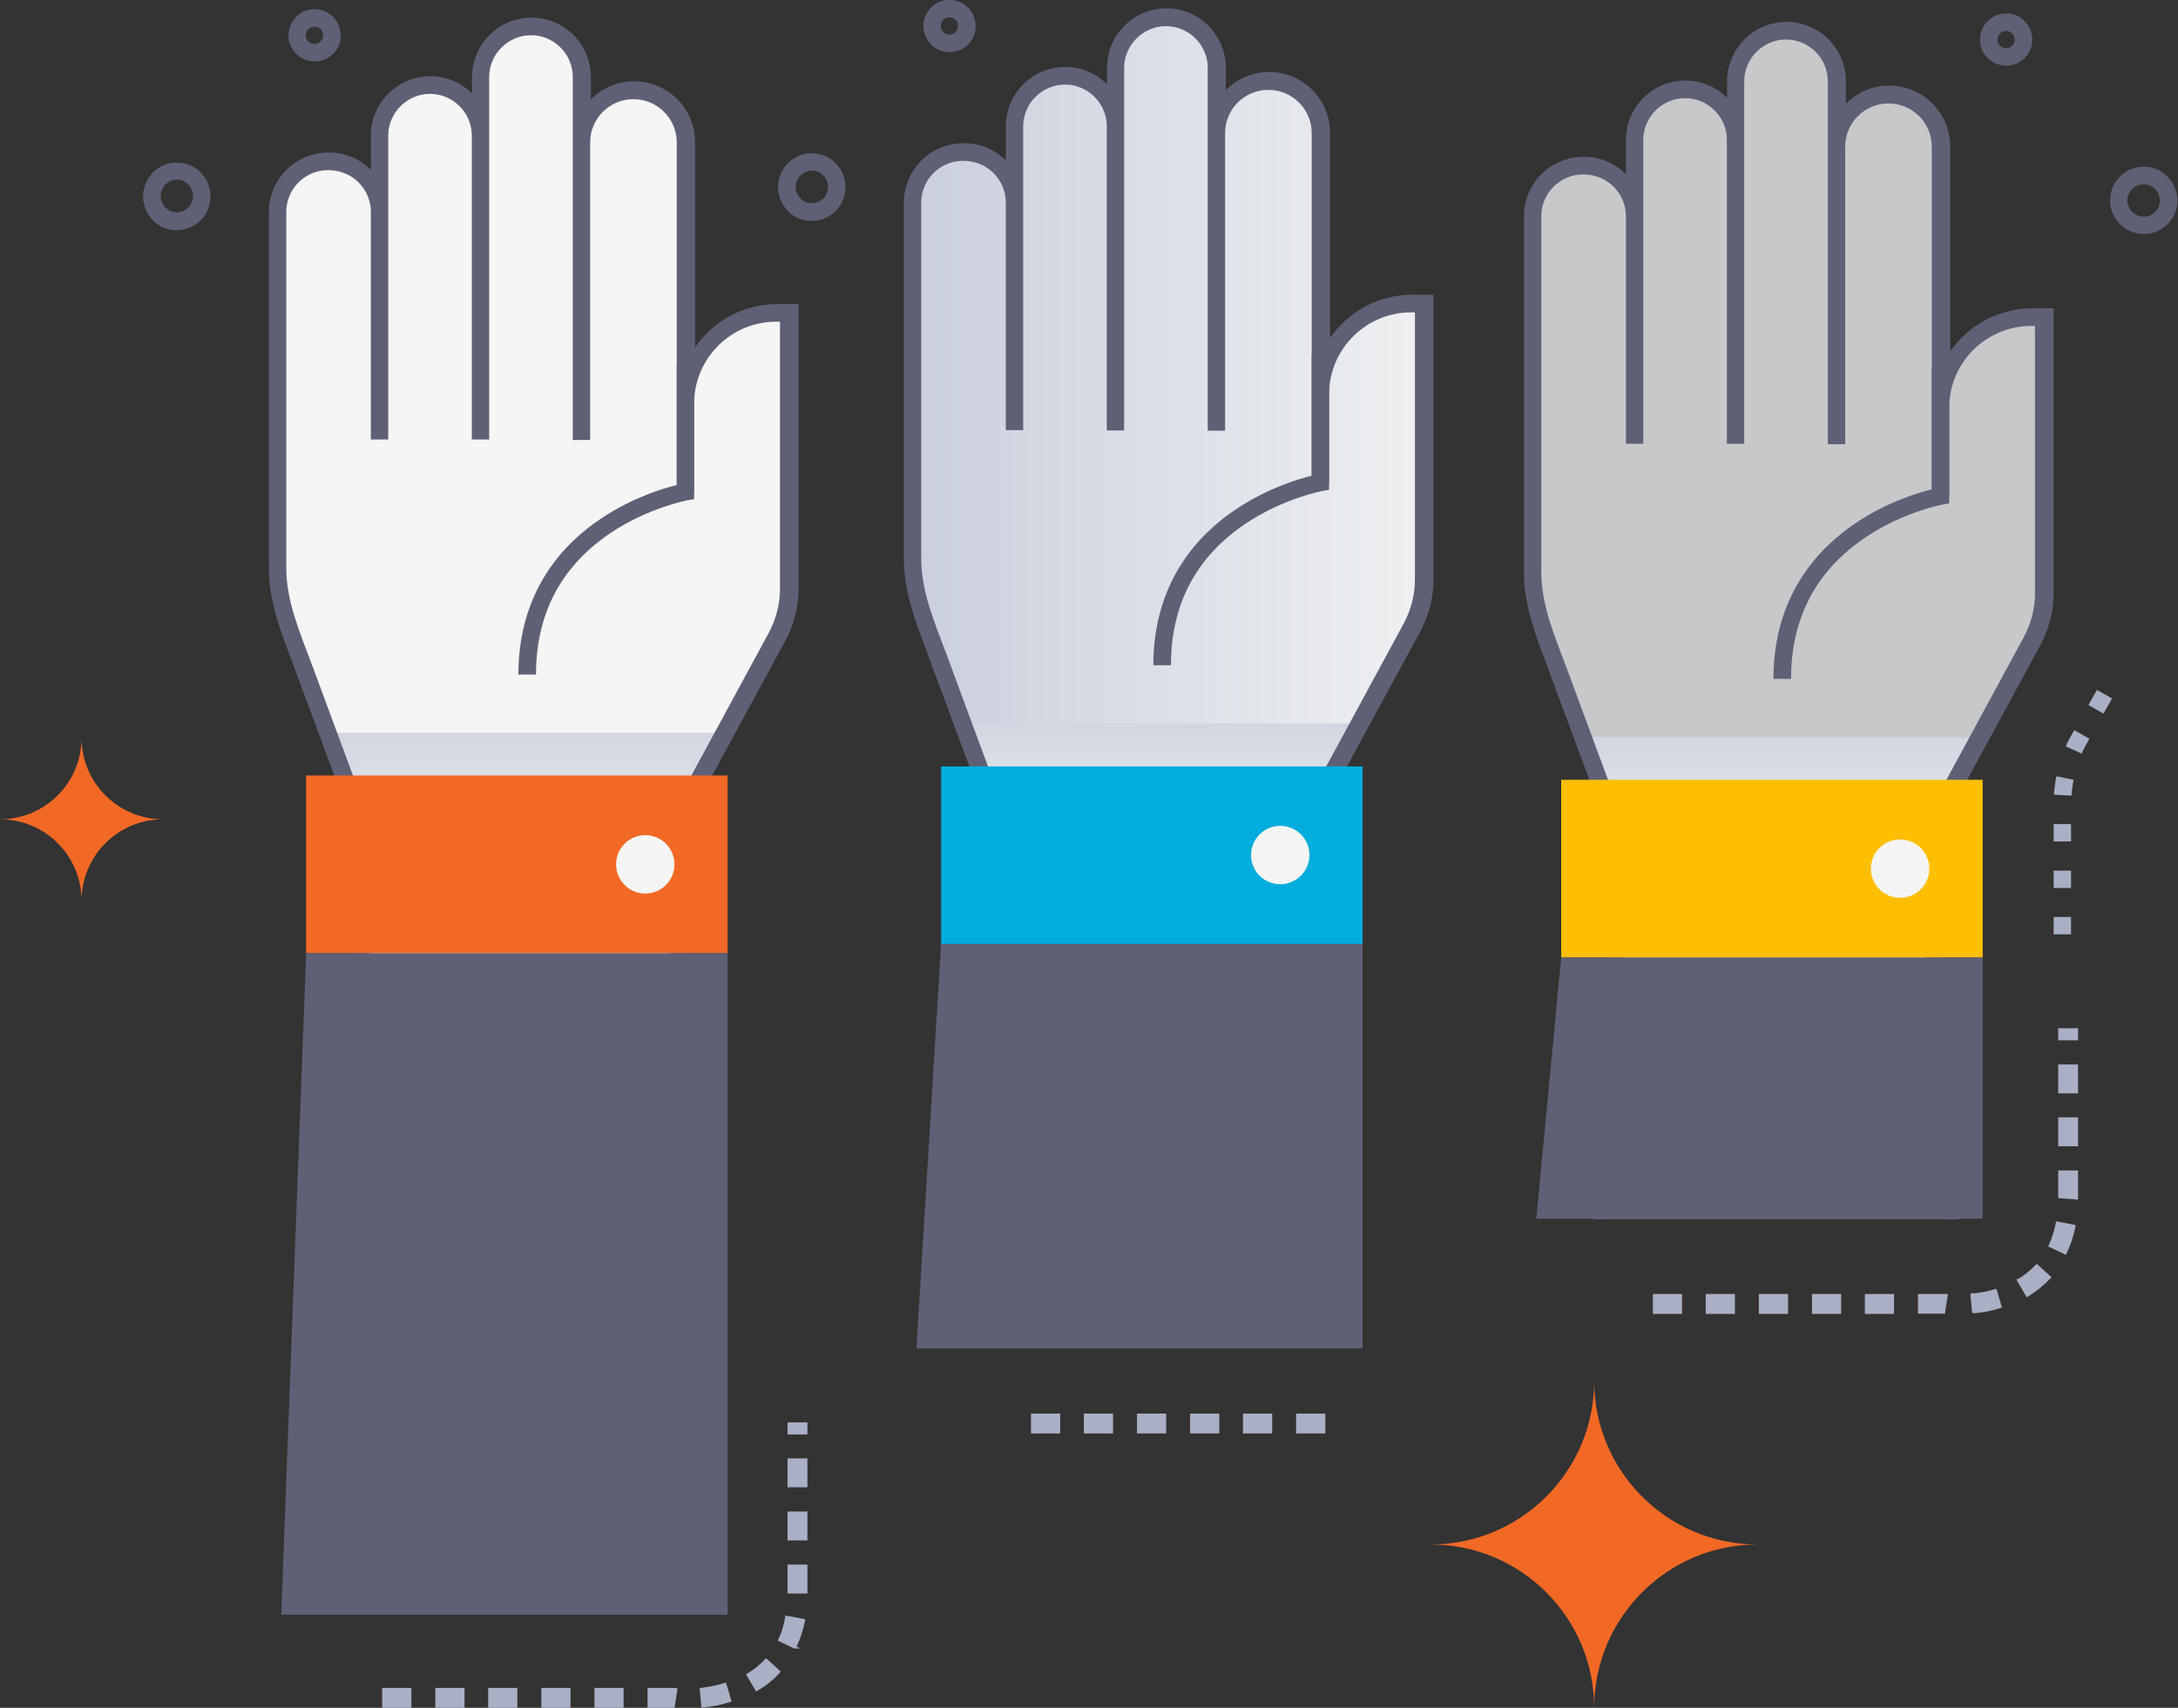
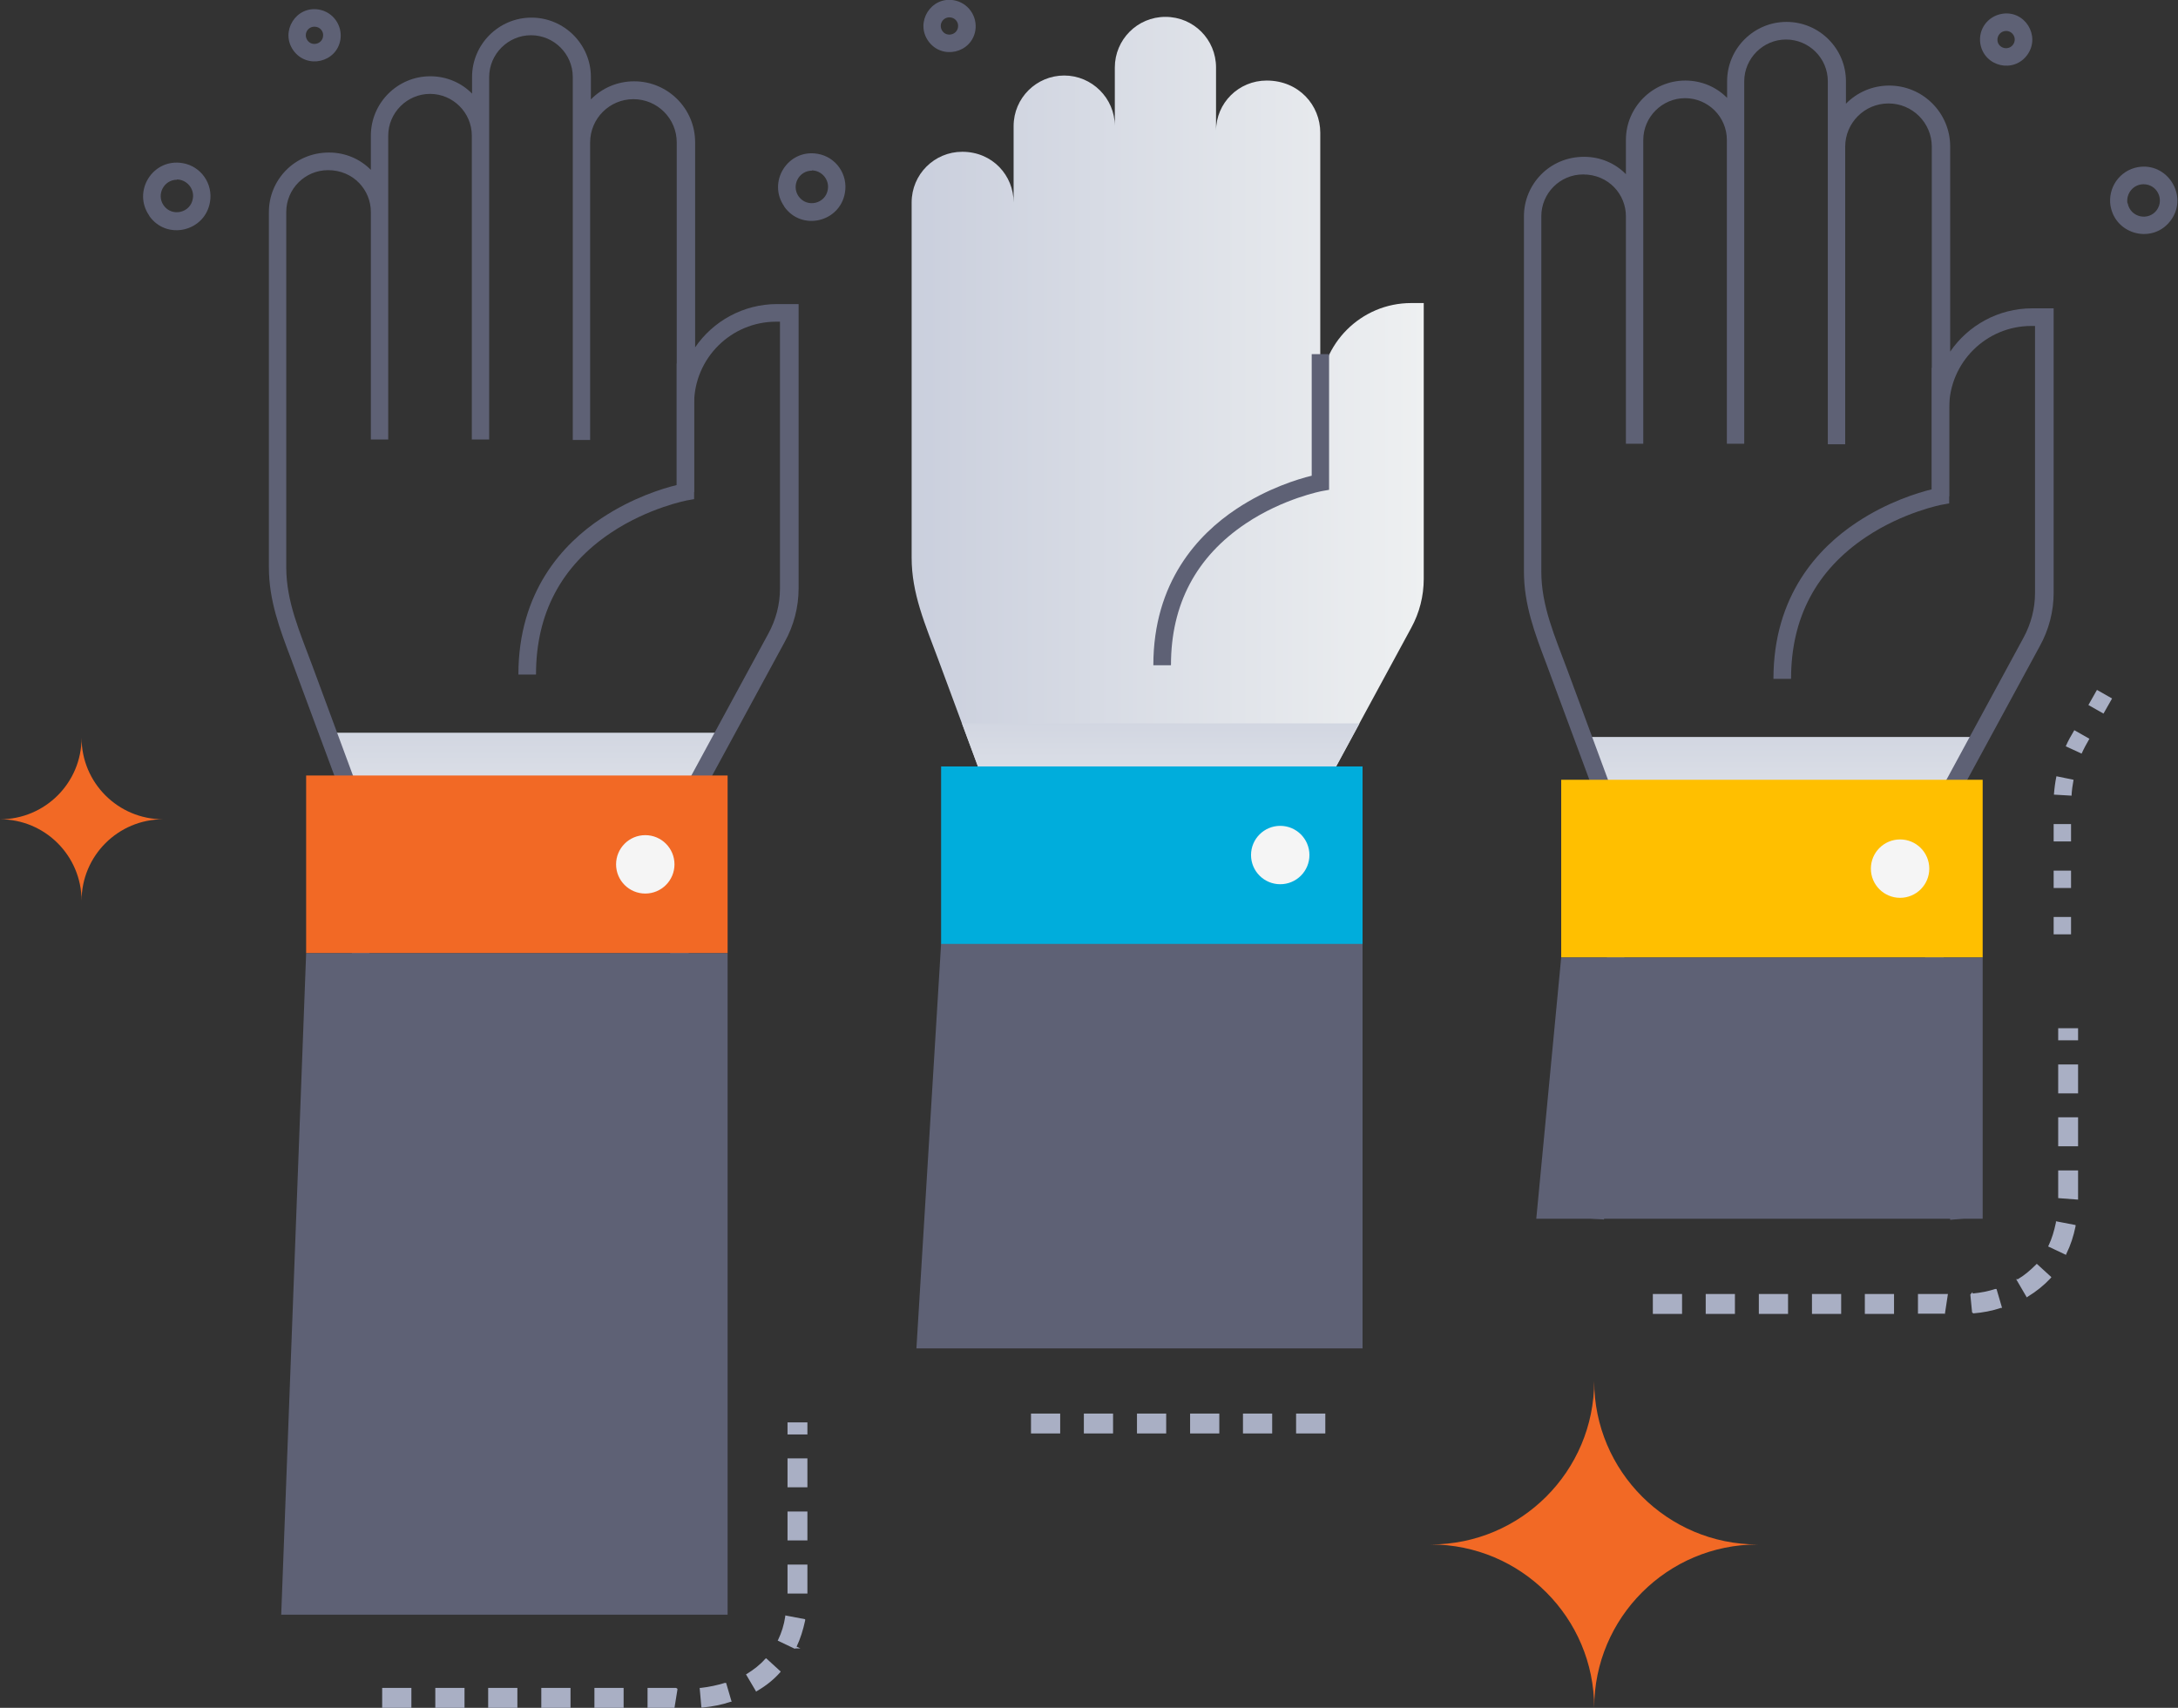
<svg xmlns="http://www.w3.org/2000/svg" width="153" height="120" viewBox="0 0 153 120" fill="none">
  <rect x="0" y="0" width="153" height="120" fill="#333333" stroke="none" />
  <g clip-path="url(#clip0_387_4)">
-     <path d="M55.41 21.966V41.332C55.41 42.535 55.11 43.72 54.526 44.781C49.963 53.2 51.873 49.663 46.921 58.806C47.576 65.633 47.063 60.309 49.45 85.335H23.858C25.804 60.345 25.397 65.545 25.875 59.319C22.391 49.946 23.363 52.528 21.312 47.01C20.374 44.498 19.437 42.358 19.437 39.847V14.874C19.437 12.911 21.029 11.319 22.992 11.319C25.132 11.319 26.6 12.999 26.6 14.874V9.515C26.6 7.534 28.209 5.96 30.155 5.96C32.1 5.96 33.71 7.552 33.71 9.515V5.394C33.71 3.449 35.284 1.839 37.265 1.839C39.245 1.839 40.819 3.431 40.819 5.394V9.851C40.819 7.888 42.411 6.314 44.374 6.314C46.656 6.314 48.142 8.065 48.142 9.975V28.333C48.142 24.814 51.007 21.948 54.526 21.948H55.41V21.966Z" fill="#F5F5F5" />
    <path style="mix-blend-mode:multiply" d="M46.921 58.824L47.399 63.953H25.521L25.875 59.319L22.974 51.484H50.9L46.921 58.824Z" fill="url(#paint0_linear_387_4)" />
    <path d="M48.831 85.406L46.284 58.7L53.978 44.516C54.508 43.543 54.791 42.464 54.791 41.368V22.603H54.526C51.36 22.603 48.778 25.167 48.76 28.333V34.576H47.54C47.54 26.052 47.54 18.535 47.54 10.01C47.54 8.33 46.178 6.968 44.498 6.968C42.818 6.968 41.456 8.33 41.456 10.01V30.915H40.236V5.412C40.236 3.785 38.909 2.476 37.3 2.476C35.69 2.476 34.364 3.803 34.364 5.412V30.88H33.144V9.533C33.144 7.906 31.817 6.597 30.208 6.597C28.598 6.597 27.272 7.923 27.272 9.533V30.88H26.052V14.892C26.052 13.353 24.831 11.956 23.045 11.956C21.418 11.956 20.109 13.282 20.109 14.892V39.864C20.109 42.27 21.046 44.374 21.948 46.797L26.547 59.231L24.513 85.388L23.293 85.3L25.309 59.407C20.321 45.966 20.781 47.204 20.463 46.337C19.649 44.197 18.889 42.181 18.889 39.864V14.892C18.889 12.681 20.657 10.718 23.116 10.718C24.265 10.718 25.309 11.178 26.052 11.938V9.533C26.052 7.234 27.926 5.359 30.225 5.359C31.375 5.359 32.419 5.819 33.161 6.579V5.412C33.161 3.113 35.036 1.238 37.335 1.238C39.634 1.238 41.509 3.113 41.509 5.412V6.986C42.287 6.19 43.366 5.713 44.551 5.713C46.903 5.713 48.831 7.623 48.831 9.993V24.407C50.087 22.567 52.209 21.365 54.597 21.365H56.1V41.35C56.1 42.659 55.764 43.95 55.127 45.099L47.611 58.948L50.122 85.282L48.902 85.406H48.831Z" fill="#5E6175" />
    <path d="M37.636 47.399H36.416C36.416 41.527 39.581 38.184 42.252 36.416C44.427 34.965 46.585 34.311 47.54 34.081V25.539H48.76V35.072L48.265 35.16C48.265 35.16 45.541 35.673 42.906 37.441C39.422 39.776 37.654 43.119 37.654 47.381L37.636 47.399Z" fill="#5E6175" />
    <path d="M51.113 54.491H21.506V66.977H51.113V54.491Z" fill="#F26925" />
    <path d="M51.113 66.977V113.456H19.755L21.506 66.977H51.113Z" fill="#5E6175" />
    <path d="M45.329 62.786C46.462 62.786 47.381 61.867 47.381 60.734C47.381 59.601 46.462 58.682 45.329 58.682C44.196 58.682 43.278 59.601 43.278 60.734C43.278 61.867 44.196 62.786 45.329 62.786Z" fill="#F5F5F5" />
    <path d="M10.488 15.157C9.285 13.441 10.735 11.107 12.822 11.461C14.114 11.673 14.98 12.911 14.75 14.202C14.396 16.271 11.708 16.908 10.488 15.175V15.157ZM12.433 12.628C11.514 12.628 10.965 13.671 11.496 14.432C12.08 15.263 13.388 14.962 13.547 13.954C13.671 13.265 13.123 12.61 12.416 12.61L12.433 12.628Z" fill="#5E6175" />
    <path d="M20.604 3.537C19.667 2.211 20.799 0.389 22.408 0.672C23.399 0.849 24.071 1.786 23.912 2.794C23.646 4.386 21.559 4.881 20.604 3.537ZM22.09 1.875C21.595 1.875 21.312 2.423 21.595 2.83C21.895 3.272 22.603 3.113 22.691 2.582C22.762 2.211 22.479 1.875 22.09 1.875Z" fill="#5E6175" />
    <path d="M145.486 65.651H144.265V64.43H145.486V65.651ZM145.486 62.397H144.265V61.176H145.486V62.397ZM145.486 59.124H144.265V57.904H145.486V59.124ZM145.503 55.906L144.283 55.835C144.318 55.393 144.371 54.968 144.46 54.544L145.663 54.791C145.592 55.163 145.539 55.552 145.521 55.923L145.503 55.906ZM146.229 52.952L145.114 52.439C145.309 51.997 145.468 51.732 145.716 51.307L146.777 51.909C146.547 52.315 146.405 52.563 146.229 52.952ZM147.767 50.14L146.706 49.539L147.307 48.477L148.369 49.079L147.767 50.14Z" fill="#A9AFC4" />
    <path style="mix-blend-mode:multiply" d="M100.015 21.312V40.678C100.015 41.881 99.714 43.066 99.13 44.127C94.567 52.545 96.478 49.008 91.525 58.152C92.18 64.979 91.667 59.655 94.055 84.681H68.463C70.408 59.691 70.001 64.89 70.479 58.665C66.995 49.291 67.968 51.873 65.916 46.355C64.979 43.844 64.041 41.704 64.041 39.192V14.22C64.041 12.256 65.633 10.665 67.596 10.665C69.736 10.665 71.204 12.345 71.204 14.22V8.861C71.204 6.88 72.814 5.306 74.759 5.306C76.704 5.306 78.314 6.898 78.314 8.861V4.74C78.314 2.794 79.888 1.185 81.869 1.185C83.85 1.185 85.424 2.777 85.424 4.74V9.197C85.424 7.234 87.016 5.66 88.979 5.66C91.26 5.66 92.746 7.41 92.746 9.321V27.679C92.746 24.159 95.611 21.294 99.13 21.294H100.015V21.312Z" fill="url(#paint1_linear_387_4)" />
    <path style="mix-blend-mode:multiply" d="M91.525 58.169L92.02 63.298H70.125L70.479 58.665L67.578 50.83H95.505L91.525 58.169Z" fill="url(#paint2_linear_387_4)" />
-     <path d="M93.435 84.752L90.889 58.046L98.582 43.861C99.113 42.889 99.396 41.81 99.396 40.713V21.948H99.13C95.965 21.948 93.382 24.513 93.365 27.679V33.922H92.144C92.144 25.397 92.144 17.881 92.144 9.356C92.144 7.676 90.782 6.314 89.102 6.314C87.422 6.314 86.06 7.676 86.06 9.356V30.261H84.84V4.775C84.84 3.148 83.514 1.839 81.904 1.839C80.295 1.839 78.968 3.166 78.968 4.775V30.243H77.748V8.878C77.748 7.251 76.421 5.943 74.812 5.943C73.203 5.943 71.876 7.269 71.876 8.878V30.226H70.656V14.237C70.656 12.699 69.435 11.301 67.649 11.301C66.022 11.301 64.713 12.628 64.713 14.237V39.21C64.713 41.615 65.651 43.72 66.553 46.143L71.151 58.576L69.117 84.734L67.897 84.645L69.913 58.753C64.925 45.312 65.385 46.55 65.067 45.683C64.253 43.543 63.493 41.527 63.493 39.21V14.237C63.493 12.027 65.261 10.063 67.72 10.063C68.87 10.063 69.913 10.523 70.656 11.284V8.878C70.656 6.579 72.531 4.705 74.83 4.705C75.979 4.705 77.023 5.164 77.766 5.925V4.758C77.766 2.458 79.64 0.584 81.939 0.584C84.239 0.584 86.113 2.458 86.113 4.758V6.332C86.892 5.536 87.97 5.058 89.155 5.058C91.508 5.058 93.435 6.968 93.435 9.338V23.752C94.691 21.913 96.814 20.71 99.201 20.71H100.704V40.696C100.704 42.004 100.368 43.295 99.732 44.445L92.215 58.293L94.727 84.628L93.506 84.752H93.435Z" fill="#5E6175" />
    <path d="M82.24 46.744H81.02C81.02 40.873 84.186 37.53 86.856 35.761C89.032 34.311 91.189 33.657 92.145 33.427V24.884H93.365V34.417L92.87 34.505C92.87 34.505 90.146 35.018 87.511 36.787C84.027 39.122 82.258 42.464 82.258 46.727L82.24 46.744Z" fill="#5E6175" />
    <path d="M95.717 53.854H66.111V66.341H95.717V53.854Z" fill="#00ADDC" />
    <path d="M95.717 66.323V94.744H64.377L66.11 66.323H95.717Z" fill="#5E6175" />
    <path d="M89.934 62.131C91.067 62.131 91.985 61.213 91.985 60.08C91.985 58.947 91.067 58.028 89.934 58.028C88.801 58.028 87.882 58.947 87.882 60.08C87.882 61.213 88.801 62.131 89.934 62.131Z" fill="#F5F5F5" />
    <path d="M55.092 14.503C53.889 12.787 55.34 10.453 57.427 10.806C58.718 11.018 59.584 12.256 59.354 13.547C59.001 15.617 56.312 16.253 55.092 14.52V14.503ZM57.038 11.991C56.118 11.991 55.57 13.035 56.1 13.795C56.684 14.626 57.993 14.326 58.152 13.318C58.276 12.628 57.727 11.973 57.02 11.973L57.038 11.991Z" fill="#5E6175" />
    <path d="M65.209 2.883C64.271 1.556 65.403 -0.265 67.013 0.018C68.003 0.195 68.675 1.132 68.516 2.14C68.251 3.732 66.164 4.227 65.209 2.883ZM66.694 1.22C66.199 1.22 65.916 1.769 66.199 2.175C66.5 2.618 67.207 2.458 67.296 1.928C67.366 1.556 67.083 1.22 66.694 1.22Z" fill="#5E6175" />
-     <path d="M143.576 22.267V41.633C143.576 42.836 143.275 44.021 142.691 45.082C138.128 53.5 140.038 49.963 135.086 59.107C135.741 65.934 135.228 60.61 137.615 85.636H112.024C113.969 60.645 113.562 65.845 114.04 59.62C110.556 50.246 111.528 52.828 109.477 47.31C108.539 44.799 107.602 42.659 107.602 40.147V15.175C107.602 13.211 109.194 11.62 111.157 11.62C113.297 11.62 114.765 13.3 114.765 15.175V9.816C114.765 7.835 116.374 6.261 118.32 6.261C120.265 6.261 121.875 7.853 121.875 9.816V5.695C121.875 3.749 123.449 2.14 125.43 2.14C127.41 2.14 128.985 3.732 128.985 5.695V10.152C128.985 8.189 130.576 6.615 132.539 6.615C134.821 6.615 136.307 8.366 136.307 10.276V28.634C136.307 25.114 139.172 22.249 142.691 22.249H143.576V22.267Z" fill="#C7C8CA" />
    <path style="mix-blend-mode:multiply" d="M135.068 59.124L135.564 64.254H113.686L114.04 59.62L111.139 51.785H139.048L135.068 59.124Z" fill="url(#paint3_linear_387_4)" />
    <path d="M136.996 85.707L134.449 59.001L142.143 44.816C142.673 43.844 142.956 42.765 142.956 41.668V22.904H142.691C139.525 22.904 136.943 25.468 136.925 28.634V34.877H135.705C135.705 26.352 135.705 18.836 135.705 10.311C135.705 8.631 134.343 7.269 132.663 7.269C130.983 7.269 129.621 8.631 129.621 10.311V31.216H128.401V5.713C128.401 4.085 127.074 2.777 125.465 2.777C123.855 2.777 122.529 4.103 122.529 5.713V31.181H121.309V9.833C121.309 8.206 119.982 6.898 118.373 6.898C116.763 6.898 115.437 8.224 115.437 9.833V31.181H114.217V15.192C114.217 13.654 112.996 12.257 111.21 12.257C109.583 12.257 108.274 13.583 108.274 15.192V40.165C108.274 42.57 109.211 44.675 110.113 47.098L114.712 59.531L112.678 85.689L111.458 85.601L113.474 59.708C108.486 46.267 108.946 47.505 108.628 46.638C107.814 44.498 107.054 42.482 107.054 40.165V15.192C107.054 12.982 108.822 11.018 111.281 11.018C112.43 11.018 113.474 11.478 114.217 12.239V9.833C114.217 7.534 116.091 5.66 118.39 5.66C119.54 5.66 120.584 6.119 121.326 6.88V5.713C121.326 3.413 123.201 1.539 125.5 1.539C127.799 1.539 129.674 3.413 129.674 5.713V7.287C130.452 6.491 131.531 6.013 132.716 6.013C135.068 6.013 136.996 7.923 136.996 10.293V24.707C138.252 22.868 140.374 21.665 142.762 21.665H144.265V41.651C144.265 42.959 143.929 44.251 143.292 45.4L135.776 59.248L138.287 85.583L137.067 85.707H136.996Z" fill="#5E6175" />
    <path d="M125.801 47.699H124.581C124.581 41.828 127.747 38.485 130.417 36.716C132.593 35.266 134.75 34.612 135.705 34.382V25.839H136.926V35.372L136.43 35.461C136.413 35.461 133.707 35.974 131.072 37.742C127.587 40.077 125.819 43.419 125.819 47.682L125.801 47.699Z" fill="#5E6175" />
    <path d="M139.278 54.791H109.671V67.278H139.278V54.791Z" fill="#FFBF00" />
    <path d="M139.278 67.278V85.636H107.92L109.671 67.278H139.278Z" fill="#5E6175" />
    <path d="M133.477 63.086C134.61 63.086 135.528 62.168 135.528 61.035C135.528 59.902 134.61 58.983 133.477 58.983C132.344 58.983 131.425 59.902 131.425 61.035C131.425 62.168 132.344 63.086 133.477 63.086Z" fill="#F5F5F5" />
    <path d="M148.262 14.485C148.05 13.194 148.899 11.973 150.19 11.743C152.26 11.39 153.727 13.742 152.525 15.44C151.304 17.173 148.616 16.537 148.262 14.467V14.485ZM149.465 14.273C149.642 15.281 150.933 15.564 151.517 14.75C152.047 13.99 151.517 12.946 150.579 12.946C149.872 12.946 149.341 13.583 149.447 14.29L149.465 14.273Z" fill="#5E6175" />
    <path d="M139.119 3.095C138.942 2.087 139.614 1.15 140.622 0.973C142.231 0.69 143.363 2.511 142.426 3.838C141.471 5.182 139.402 4.687 139.119 3.095ZM140.321 2.883C140.41 3.413 141.099 3.573 141.418 3.13C141.701 2.724 141.418 2.175 140.923 2.175C140.551 2.175 140.268 2.511 140.321 2.883Z" fill="#5E6175" />
    <path d="M47.381 120H45.489V118.603H47.487C47.487 118.603 47.593 118.638 47.593 118.691L47.381 120ZM43.808 120H41.757V118.603H43.808V120ZM40.077 120H38.025V118.603H40.077V120ZM36.345 120H34.293V118.603H36.345V120ZM32.631 120H30.579V118.603H32.631V120ZM28.899 120H26.847V118.603H28.899V120ZM49.273 119.982L49.15 118.603H49.22C49.839 118.532 50.405 118.408 50.918 118.249H51.007L51.396 119.576H51.325C50.706 119.788 50.051 119.912 49.362 119.982H49.273ZM53.111 118.85L52.404 117.648L52.474 117.612C52.952 117.312 53.394 116.976 53.748 116.569L53.819 116.516L54.844 117.453L54.791 117.524C54.349 118.019 53.801 118.461 53.182 118.815L53.111 118.868V118.85ZM55.853 115.844H55.817L54.632 115.278L54.668 115.207C54.898 114.73 55.074 114.181 55.163 113.58V113.509L56.56 113.775V113.863C56.419 114.517 56.224 115.154 55.959 115.702L56.224 115.826H55.853V115.844ZM56.719 111.971H55.322V109.937H56.719V111.971ZM56.719 108.239H55.322V106.205H56.719V108.239ZM56.719 104.507H55.322V102.473H56.719V104.507ZM56.719 100.793H55.322V99.944H56.719V100.793Z" fill="#A9AFC4" />
    <path d="M136.625 92.321C136.625 92.321 136.59 92.321 136.572 92.304H134.733V90.924H136.837L136.625 92.321ZM133.052 92.321H131.001V90.924H133.052V92.321ZM129.338 92.321H127.287V90.924H129.338V92.321ZM125.607 92.321H123.555V90.924H125.607V92.321ZM121.875 92.321H119.823V90.924H121.875V92.321ZM118.161 92.321H116.109V90.924H118.161V92.321ZM138.623 92.286L138.535 92.215L138.411 90.96L138.57 90.783V90.889C139.136 90.836 139.685 90.73 140.162 90.57H140.251L140.64 91.897H140.569C139.95 92.109 139.278 92.233 138.606 92.286H138.623ZM142.373 91.154L141.63 89.881H141.754C142.231 89.598 142.638 89.244 143.027 88.855L143.08 88.802L144.106 89.739L144.053 89.81C143.593 90.305 143.045 90.747 142.461 91.101L142.391 91.154H142.373ZM145.15 88.183L143.876 87.581L143.912 87.511C144.142 87.033 144.301 86.485 144.425 85.901V85.813L145.804 86.078V86.166C145.663 86.856 145.45 87.511 145.167 88.077L145.132 88.165L145.15 88.183ZM145.981 84.292L144.584 84.186V82.24H145.981V84.292ZM145.981 80.542H144.584V78.508H145.981V80.542ZM145.981 76.828H144.584V74.794H145.981V76.828ZM145.981 73.097H144.584V72.248H145.981V73.097Z" fill="#A9AFC4" />
    <path d="M93.1 100.722H91.048V99.325H93.1V100.722ZM89.368 100.722H87.316V99.325H89.368V100.722ZM85.654 100.722H83.602V99.325H85.654V100.722ZM81.922 100.722H79.87V99.325H81.922V100.722ZM78.19 100.722H76.139V99.325H78.19V100.722ZM74.476 100.722H72.425V99.325H74.476V100.722Z" fill="#A9AFC4" />
    <path d="M100.51 108.522C106.842 108.522 111.988 113.668 111.988 120C111.988 113.668 117.135 108.522 123.467 108.522C117.135 108.522 111.988 103.375 111.988 97.043C111.988 103.375 106.842 108.522 100.51 108.522Z" fill="#F26925" />
    <path d="M0 57.568C3.166 57.568 5.73 60.133 5.73 63.298C5.73 60.133 8.295 57.568 11.461 57.568C8.295 57.568 5.73 55.004 5.73 51.838C5.73 55.004 3.166 57.568 0 57.568Z" fill="#F26925" />
  </g>
  <defs>
    <linearGradient id="paint0_linear_387_4" x1="36.928" y1="48.407" x2="36.928" y2="62.343" gradientUnits="userSpaceOnUse">
      <stop stop-color="#CACFDD" />
      <stop offset="1" stop-color="#EEF0F1" />
    </linearGradient>
    <linearGradient id="paint1_linear_387_4" x1="64.059" y1="42.959" x2="100.015" y2="42.959" gradientUnits="userSpaceOnUse">
      <stop stop-color="#CACFDD" />
      <stop offset="1" stop-color="#EEF0F1" />
    </linearGradient>
    <linearGradient id="paint2_linear_387_4" x1="81.533" y1="47.752" x2="81.533" y2="61.689" gradientUnits="userSpaceOnUse">
      <stop stop-color="#CACFDD" />
      <stop offset="1" stop-color="#EEF0F1" />
    </linearGradient>
    <linearGradient id="paint3_linear_387_4" x1="125.093" y1="48.707" x2="125.093" y2="62.644" gradientUnits="userSpaceOnUse">
      <stop stop-color="#CACFDD" />
      <stop offset="1" stop-color="#EEF0F1" />
    </linearGradient>
    <clipPath id="clip0_387_4">
      <rect width="152.967" height="120" fill="white" />
    </clipPath>
  </defs>
</svg>